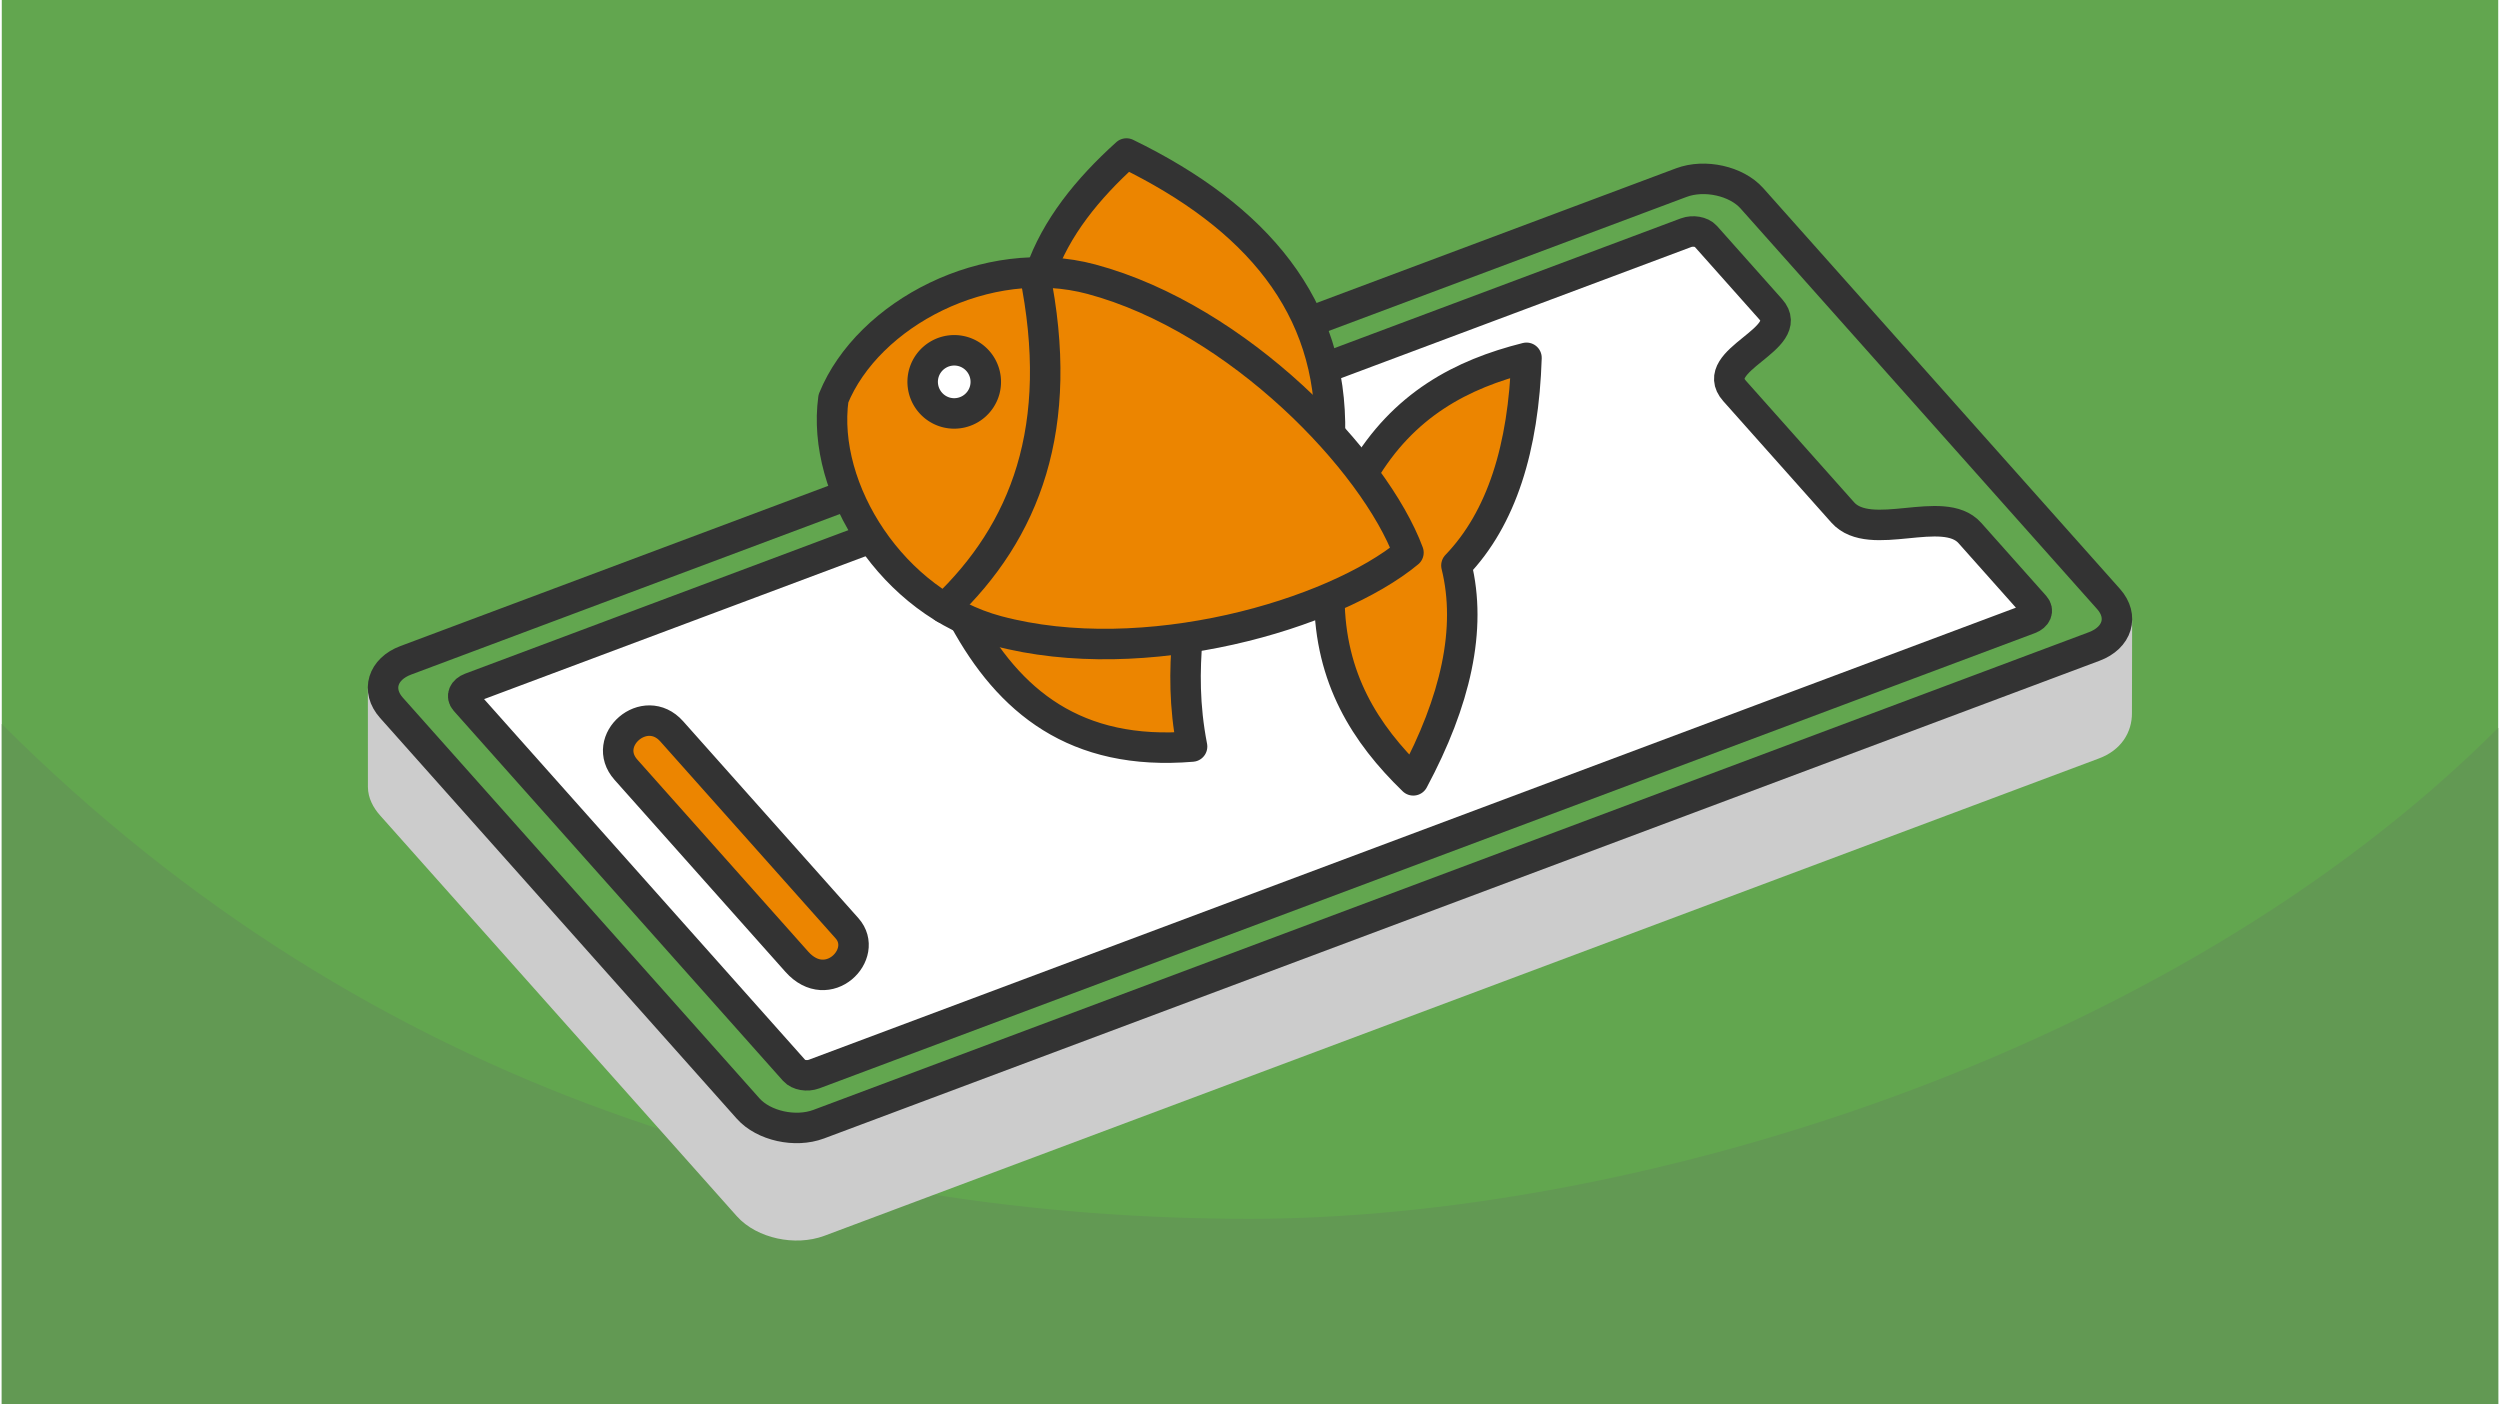
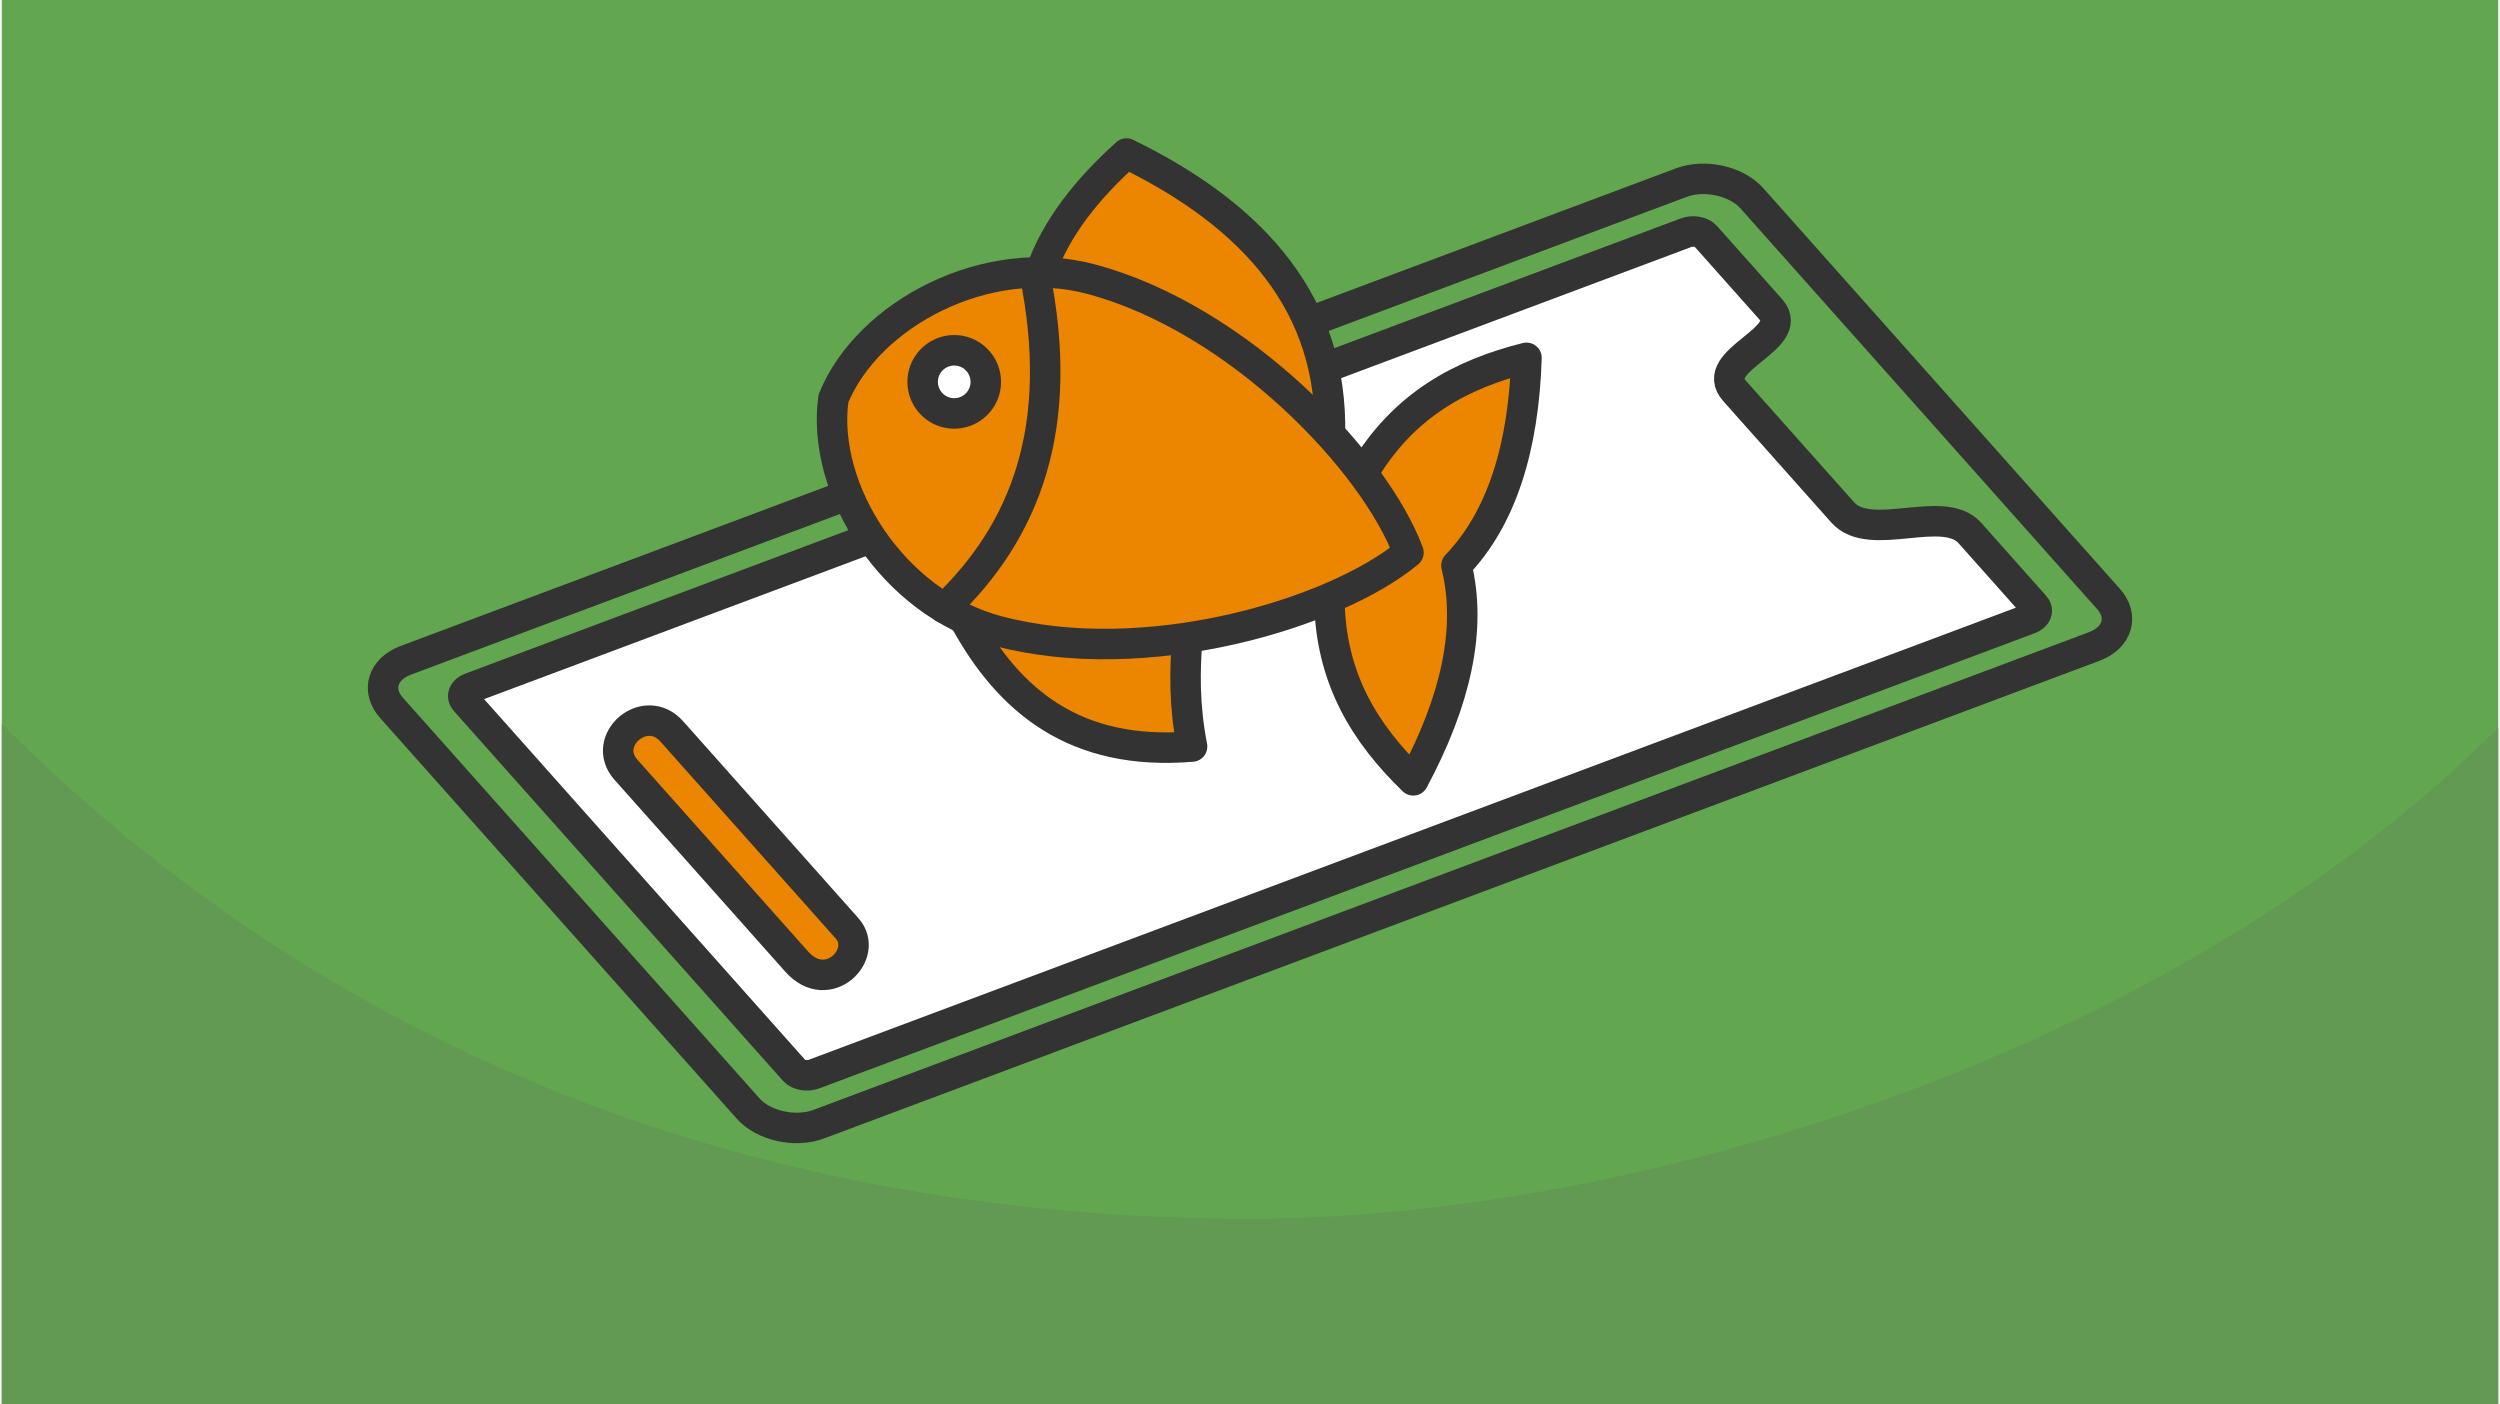
<svg xmlns="http://www.w3.org/2000/svg" width="470" height="264" viewBox="0 0 127.1 71.494" shape-rendering="geometricPrecision" image-rendering="optimizeQuality" fill-rule="evenodd">
  <path d="M127.1 0H0v71.494h127.1z" fill="#62a64f" />
  <path d="M127.1 37.055c-16.829 16.829-44.318 24.997-63.55 24.997-21.521 0-44.601-6.244-63.55-25.193v34.635h127.1V37.055z" fill="#629953" />
  <g stroke-width="1.552" stroke-linejoin="round" stroke-miterlimit="2.613">
-     <path d="M107.676 36.32c-.001.644-.343 1.255-1.17 1.565L41.614 62.188c-1.201.45-2.829.095-3.616-.789L19.839 40.997c-.266-.299-.422-.622-.422-.936l-.002-4.949 88.27-3.481-.009 4.689z" stroke="#ccc" fill="#ccc" />
    <g stroke="#333">
      <path d="M89.102 10.095l18.159 20.402c.787.884.458 1.972-.73 2.417L41.59 57.235c-1.189.445-2.805.086-3.592-.798L19.839 36.035c-.787-.884-.458-1.972.73-2.417L85.51 9.297c1.189-.445 2.805-.086 3.592.798z" fill="#62a64f" />
      <path d="M86.747 12.021l3.313 3.724c1.35 1.516-3.245 2.578-1.839 4.158l5.505 6.185c1.407 1.58 5.122-.47 6.472 1.046l3.313 3.723c.201.226.081.517-.267.648L41.352 54.684c-.348.13-.798.052-.999-.173L23.589 35.675c-.201-.226-.081-.517.267-.648l61.892-23.179c.348-.13.798-.052.999.173z" fill="#fff" />
      <g fill="#ec8500">
        <path d="M34.109 37.235l8.924 10.026c1.163 1.307-.974 3.479-2.555 1.703l-8.7-9.775c-1.32-1.484.974-3.479 2.331-1.954zm22.105-7.77l4.146 3.001c-.137 1.68-.165 3.444.241 5.542-5.944.495-9.323-2.303-11.608-6.507l7.221-2.036zm1.644-8.531l9.763 1.171c.132-6.505-3.739-11.065-10.36-14.289-2.008 1.812-3.59 3.785-4.381 6.054l4.978 7.064zm10.63 6.362l.803-3.184c2.064-3.512 5.032-5.067 8.336-5.895-.148 4.571-1.26 8.173-3.567 10.572.799 3.232-.039 6.907-2.197 10.94-2.447-2.369-4.24-5.2-4.272-9.273l.897-3.16z" />
        <path d="M71.617 28.135c-1.715-4.621-8.639-11.91-16.144-13.921-5.314-1.423-11.369 1.751-13.132 6.076-.636 4.627 3.021 10.404 8.335 11.828 7.505 2.011 17.145-.839 20.941-3.983z" />
      </g>
      <path d="M48.908 17.889a1.61 1.61 0 0 1 1.136 1.969 1.61 1.61 0 0 1-1.968 1.137 1.61 1.61 0 0 1-1.137-1.969 1.61 1.61 0 0 1 1.969-1.137z" fill="#fff" />
      <path d="M52.576 13.872c1.621 7.908-.486 13.198-4.58 17.094" stroke-linecap="round" fill="none" />
    </g>
  </g>
</svg>